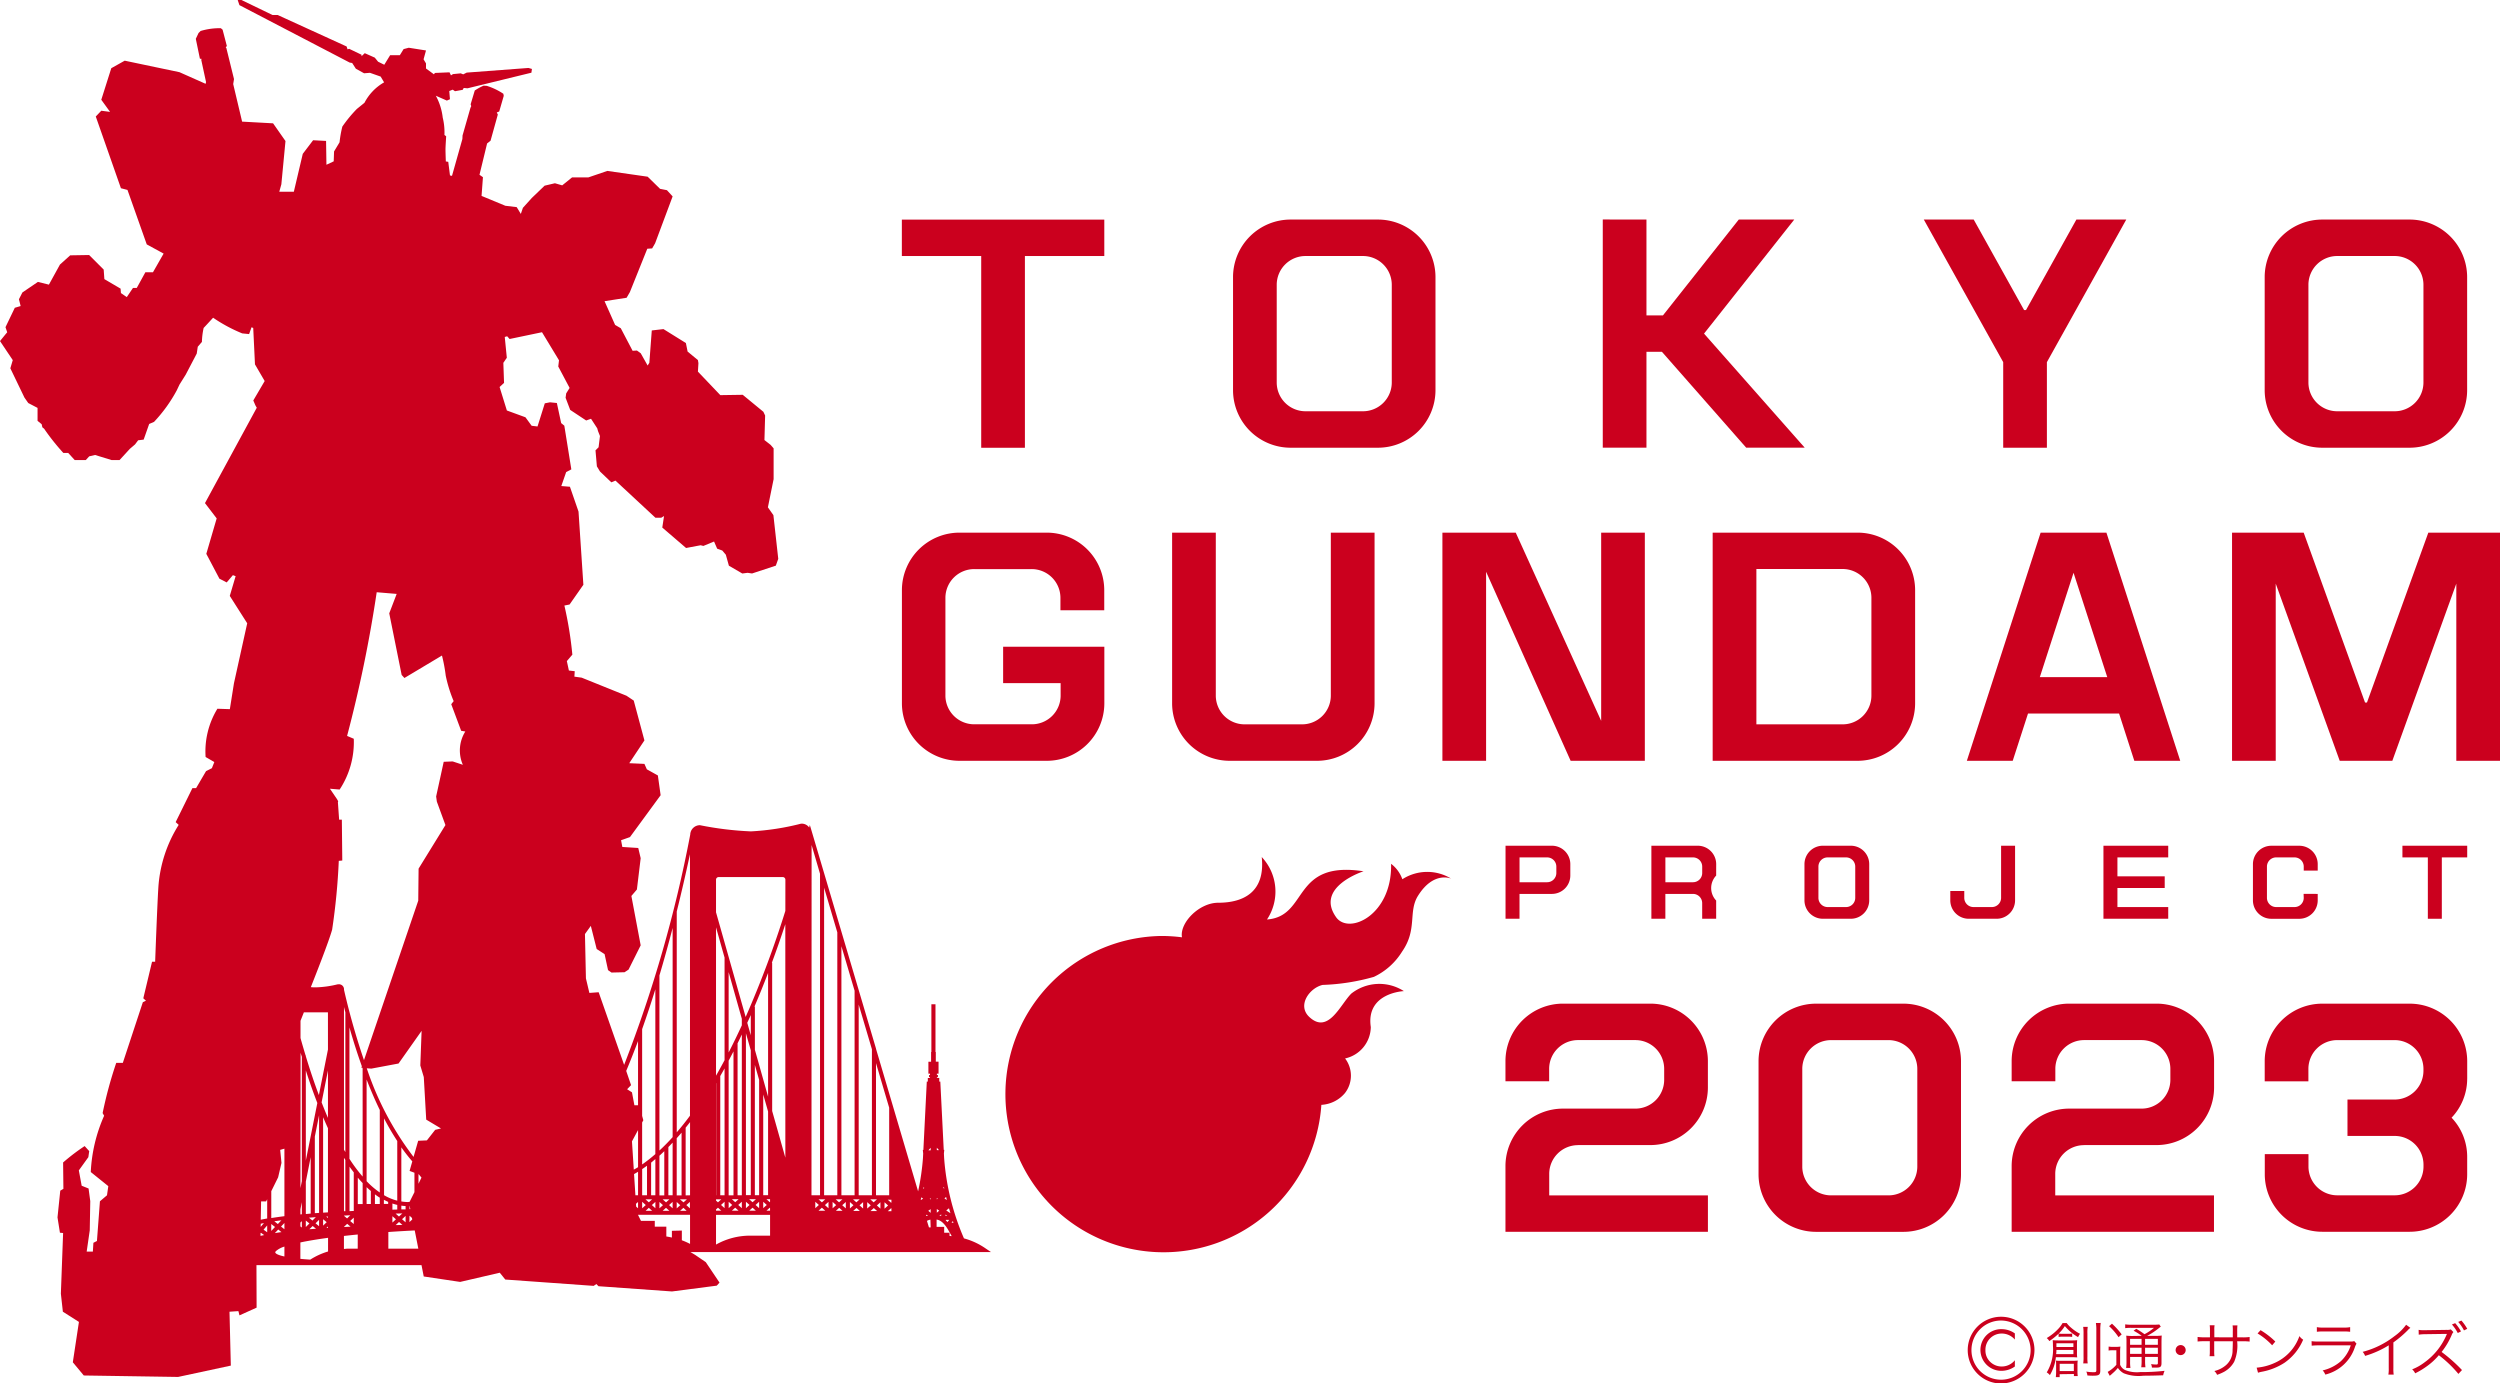
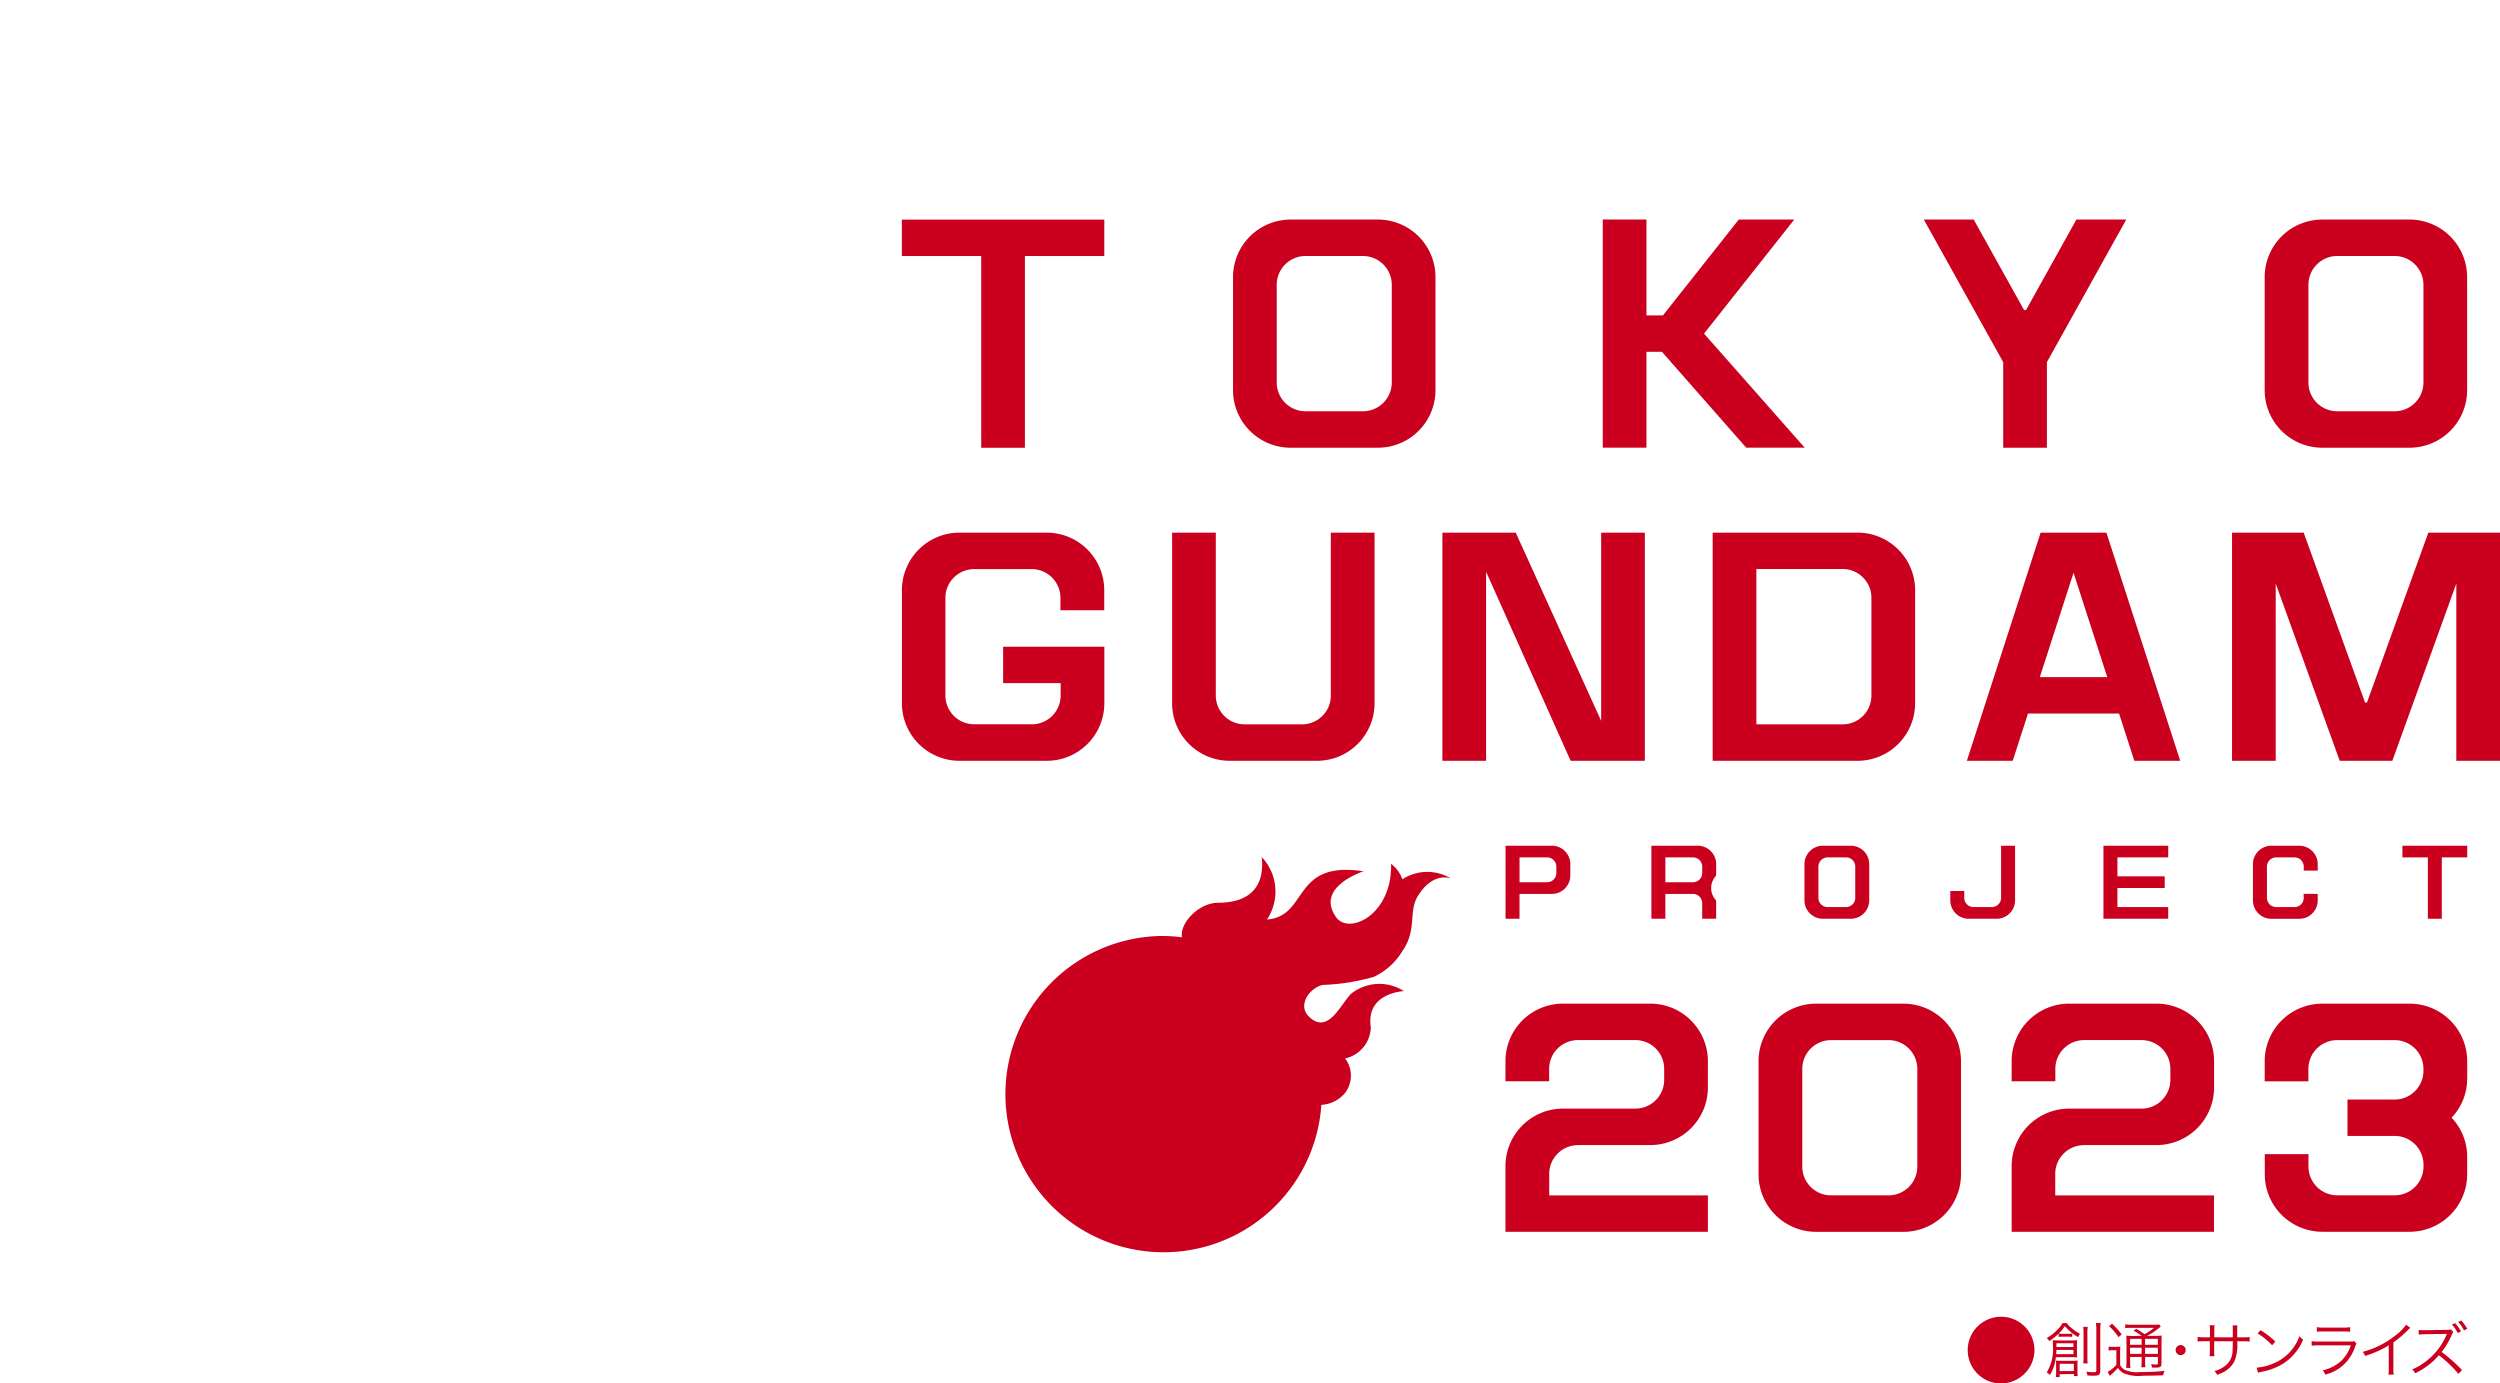
<svg xmlns="http://www.w3.org/2000/svg" width="103" height="57" viewBox="0 0 103 57">
  <defs>
    <clipPath id="a">
      <rect width="103" height="57" fill="none" />
    </clipPath>
  </defs>
  <g clip-path="url(#a)">
    <path d="M393.546,266.86a.669.669,0,0,0-.472.2.661.661,0,0,0-.19.482.645.645,0,0,0,.113.386.674.674,0,0,0,.558.29.694.694,0,0,0,.541-.258v.258a.956.956,0,0,1-.557.178.86.86,0,0,1-.488-.151.862.862,0,0,1-.114-1.326.861.861,0,0,1,.615-.24.94.94,0,0,1,.544.176v.254a.712.712,0,0,0-.551-.249" transform="translate(-311.084 -211.918)" fill="#cb001e" />
    <path d="M406.641,265.452a1.04,1.04,0,0,0,.184.195,1.828,1.828,0,0,0,.366.249.578.578,0,0,0-.081.137,1.979,1.979,0,0,1-.545-.456,1.66,1.66,0,0,1-.257.312,2.524,2.524,0,0,1-.384.307.436.436,0,0,0-.106-.125,2.155,2.155,0,0,0,.489-.394,1.172,1.172,0,0,0,.164-.224Zm-.446,1.408a1.791,1.791,0,0,1-.247.737.581.581,0,0,0-.129-.112,1.837,1.837,0,0,0,.255-1.092,1.894,1.894,0,0,0-.01-.234,2.446,2.446,0,0,0,.245.01h.565a1.719,1.719,0,0,0,.2-.01,1.3,1.3,0,0,0-.01.189v.332a1.228,1.228,0,0,0,.01.187c-.061,0-.1-.007-.182-.007Zm.156.7v.122h-.159a1.626,1.626,0,0,0,.013-.207V267.2c0-.1,0-.137-.008-.2a1.7,1.7,0,0,0,.189.008h.53a1.418,1.418,0,0,0,.179-.01,1.257,1.257,0,0,0-.01.187v.252a1.255,1.255,0,0,0,.012.2h-.159v-.085Zm-.134-1c0,.07,0,.1-.012.172h.713v-.172Zm.7-.12v-.154h-.7v.154Zm-.61-.555a.8.8,0,0,0,.151.01h.26a.767.767,0,0,0,.149-.01v.14a.7.7,0,0,0-.139-.01h-.275a.749.749,0,0,0-.146.01Zm.045,1.547h.583v-.3h-.583Zm1.157-1.821a1.376,1.376,0,0,0-.015.272v.952a1.684,1.684,0,0,0,.012.279h-.184a1.644,1.644,0,0,0,.013-.279v-.952a1.792,1.792,0,0,0-.015-.272Zm.534-.162a1.769,1.769,0,0,0-.018.3v1.654c0,.182-.051.219-.3.219-.058,0-.118,0-.232-.01a.467.467,0,0,0-.045-.159,1.908,1.908,0,0,0,.305.025c.088,0,.109-.015.109-.075v-1.652a1.8,1.8,0,0,0-.018-.3Z" transform="translate(-321.493 -210.943)" fill="#cb001e" />
    <path d="M417.95,266.526a.908.908,0,0,0,.18.013h.116a1.1,1.1,0,0,0,.189-.013,1.836,1.836,0,0,0-.012.262v.489a.421.421,0,0,0,.2.214,1.292,1.292,0,0,0,.625.087,8.53,8.53,0,0,0,1.006-.052.959.959,0,0,0-.058.184c-.275.01-.58.017-.814.017a1.671,1.671,0,0,1-.809-.1.682.682,0,0,1-.242-.222,1.786,1.786,0,0,1-.171.182c-.041.035-.05.045-.094.085-.028.022-.036.03-.07.06l-.086-.162a1.349,1.349,0,0,0,.358-.292v-.6h-.151a.8.8,0,0,0-.169.013Zm.137-.942a2.875,2.875,0,0,1,.4.441l-.129.115a2.35,2.35,0,0,0-.39-.454Zm1.225.5a2.4,2.4,0,0,0-.335-.21l.113-.079a3.664,3.664,0,0,1,.338.222,2.114,2.114,0,0,0,.391-.262h-.935a1.722,1.722,0,0,0-.252.013v-.157a1.457,1.457,0,0,0,.267.015h.88a1.782,1.782,0,0,0,.257-.01l.063.09a.694.694,0,0,0-.063.047,2.857,2.857,0,0,1-.5.332h.328a1.761,1.761,0,0,0,.274-.013c-.007.07-.01.159-.01.307v.822c0,.157-.041.192-.217.192-.058,0-.1,0-.177,0a.556.556,0,0,0-.035-.145,1.26,1.26,0,0,0,.209.018c.058,0,.071-.01.071-.07v-.242h-.527v.157a1.8,1.8,0,0,0,.015.269h-.174a1.759,1.759,0,0,0,.015-.269v-.157h-.474v.192a1.55,1.55,0,0,0,.015.262h-.179a1.662,1.662,0,0,0,.015-.262v-.787a2.328,2.328,0,0,0-.01-.282,2.013,2.013,0,0,0,.272.013Zm-.479.371h.474v-.247h-.474Zm0,.371h.474v-.252h-.474Zm.618-.371h.527v-.247h-.527Zm.527.12h-.527v.252h.527Z" transform="translate(-331.074 -211.048)" fill="#cb001e" />
    <path d="M431.789,270.06a.207.207,0,1,1-.207-.2.207.207,0,0,1,.207.2" transform="translate(-341.739 -214.443)" fill="#cb001e" />
    <path d="M437.156,266.408v-.241a1.6,1.6,0,0,0-.008-.252h.2a1.787,1.787,0,0,0-.01.232v.261h.217a1.872,1.872,0,0,0,.295-.015v.189a2.352,2.352,0,0,0-.292-.013h-.222a1.7,1.7,0,0,1-.123.845,1.06,1.06,0,0,1-.411.411,1.9,1.9,0,0,1-.293.127.45.45,0,0,0-.113-.157,1.121,1.121,0,0,0,.482-.244.8.8,0,0,0,.269-.623c.005-.08.008-.157.01-.359h-.767v.416a1.337,1.337,0,0,0,.01.2h-.2a1.393,1.393,0,0,0,.01-.209v-.409h-.212a2.362,2.362,0,0,0-.292.013v-.189a1.88,1.88,0,0,0,.3.015h.209v-.286a1.415,1.415,0,0,0-.01-.209h.2a1.055,1.055,0,0,0-.01.2v.294Z" transform="translate(-345.165 -211.309)" fill="#cb001e" />
    <path d="M447.44,268.429a2.229,2.229,0,0,0,.734-.192,1.889,1.889,0,0,0,1.028-1.109.5.5,0,0,0,.154.147,2.19,2.19,0,0,1-.769.952,2.562,2.562,0,0,1-.94.371,1.346,1.346,0,0,0-.151.039Zm.161-1.545a3.255,3.255,0,0,1,.608.469l-.131.154a2.777,2.777,0,0,0-.6-.488Z" transform="translate(-354.466 -212.081)" fill="#cb001e" />
    <path d="M458.329,266.854a1.828,1.828,0,0,0,.3.015h1.294a.426.426,0,0,0,.164-.018l.093.107a.723.723,0,0,0-.071.157,1.71,1.71,0,0,1-1.215,1.116.547.547,0,0,0-.108-.172,1.736,1.736,0,0,0,.749-.379,1.531,1.531,0,0,0,.408-.653h-1.316a2.377,2.377,0,0,0-.293.013Zm.217-.578a1.157,1.157,0,0,0,.265.018h.842a1.163,1.163,0,0,0,.265-.018v.192a1.661,1.661,0,0,0-.262-.013h-.847a1.652,1.652,0,0,0-.262.013Z" transform="translate(-363.092 -211.598)" fill="#cb001e" />
    <path d="M470.432,265.949a.567.567,0,0,0-.111.1,4.464,4.464,0,0,1-.59.5v1.061a1.62,1.62,0,0,0,.013.264h-.219a1.31,1.31,0,0,0,.015-.259v-.947a3.956,3.956,0,0,1-.974.436.573.573,0,0,0-.1-.167,3.578,3.578,0,0,0,1.309-.645,2.087,2.087,0,0,0,.481-.471Z" transform="translate(-371.124 -211.241)" fill="#cb001e" />
    <path d="M480.173,267.153a4.828,4.828,0,0,0-.806-.77,2.654,2.654,0,0,1-.481.446,3.31,3.31,0,0,1-.494.3.5.5,0,0,0-.124-.164,2.063,2.063,0,0,0,.512-.289,2.683,2.683,0,0,0,.9-1.124c.006-.015.008-.017.013-.03a.04.04,0,0,0,.008-.017.437.437,0,0,1-.06,0l-.842.012a1.755,1.755,0,0,0-.26.02l-.005-.2a.937.937,0,0,0,.2.015h.066l.9-.013a.408.408,0,0,0,.161-.02l.106.11a.388.388,0,0,0-.07.12,3.032,3.032,0,0,1-.416.7,6.361,6.361,0,0,1,.84.745Zm-.133-2.091a1.885,1.885,0,0,1,.24.341l-.134.065a1.664,1.664,0,0,0-.24-.351Zm.257-.107a1.856,1.856,0,0,1,.24.341l-.134.065a1.6,1.6,0,0,0-.239-.349Z" transform="translate(-378.887 -210.548)" fill="#cb001e" />
-     <path d="M391.378,266.94a1.375,1.375,0,1,1,1.392-1.375,1.385,1.385,0,0,1-1.392,1.375m0-2.594a1.219,1.219,0,1,0,1.234,1.219,1.227,1.227,0,0,0-1.234-1.219" transform="translate(-308.95 -209.94)" fill="#cb001e" />
-     <path d="M40.615,51.441a2.866,2.866,0,0,0-.9-.42,10.152,10.152,0,0,1-.817-3.313l-.009-.186.015-.147h-.022l-.141-2.814-.043,0v-.149H38.6v-.034h.042v-.088H38.6v-.056h.068v-.493h-.113v-.4h-.013V41.376h-.169v1.967h-.012v.4H38.25v.493h.067v.056h-.042v.088h.042v.034h-.091v.149l-.042,0-.141,2.814H38.02l.015.15-.009.182a9.919,9.919,0,0,1-.2,1.375L36.091,43.21V43.2h0l-2.639-8.919-.087-.294-.027.107a.376.376,0,0,0-.31-.16l-.021,0a10.477,10.477,0,0,1-2.069.319,13.466,13.466,0,0,1-2.1-.255.4.4,0,0,0-.4.386h0a53.951,53.951,0,0,1-2.724,9.489L24.665,40.88l-.383.028-.142-.6L24.1,38.482l.242-.336.241.953.326.211.142.659.142.1.539-.013.164-.108.5-1-.383-2.034.227-.266.156-1.29-.1-.421-.656-.042-.052-.277.367-.13,1.263-1.725-.114-.814-.454-.253-.1-.224-.625-.028.625-.939-.44-1.641-.3-.2-1.845-.744-.3-.042.014-.224-.241-.028-.084-.388.227-.266a15.521,15.521,0,0,0-.328-2.024l.213-.042.569-.814-.2-3.015-.354-1.023-.355-.029.2-.575.213-.112-.289-1.8-.13-.107-.177-.827-.283-.029-.214.042-.3.954-.242-.029-.255-.35-.766-.28-.3-.968.184-.168-.029-.827.143-.21-.085-.856.1-.028.1.112,1.335-.279.7,1.156L23,15.1l.468.883-.141.225-.025.18.19.5.658.436.2-.071.256.394.033.117.079.2-.057.464-.127.126.057.659.127.211.469.448.17-.071,1.646,1.529h.241l.114-.07-.072.476.98.841.6-.113.113.028.44-.182.128.295.21.076.147.173.126.452.553.322L30.8,23.6l.185.027.979-.322.1-.281-.2-1.8-.227-.322.236-1.162V18.472l-.123-.142-.255-.2.028-1.01-.072-.154-.851-.7-.923.014-.923-.969.021-.35-.021-.125-.425-.351-.071-.352-.923-.574-.482.056-.1,1.332-.071.113-.284-.505-.156-.113-.179.011-.487-.929-.234-.137-.435-.978.909-.141.135-.234.717-1.786.2-.013.123-.213.721-1.93-.234-.256-.284-.056-.511-.5-1.66-.238-.78.266-.673,0-.407.329-.3-.087-.425.1-.526.505-.368.407-.086.252-.17-.28-.468-.056-.98-.406.057-.771-.142-.1.313-1.29.142-.112.3-1.079-.042-.085.1-.042.186-.643-.016-.087a2.634,2.634,0,0,0-.683-.326l-.13-.008a2.4,2.4,0,0,0-.365.2l-.17.568.025.075-.035.079-.323,1.13-.007.146-.428,1.519-.083-.018-.071-.561-.1-.014s-.014-.364-.014-.49.028-.547.028-.547l-.071-.056a2.55,2.55,0,0,0-.071-.716,2.464,2.464,0,0,0-.284-.9l.455.2.127-.056-.028-.337.142-.057.094.064.317-.057.043-.077.156.014,2.632-.643.022-.155L21.772,2.8l-2.543.191-.146.073-.1-.042-.32.031-.084.052-.059-.125-.6.025-.043.056-.326-.239v-.21l-.1-.168.1-.365-.71-.112-.213.056-.155.252h-.4l-.241.393-.255-.126-.137-.168-.412-.183-.133.125V2.255l-.509-.244-.067.022-.038-.118L11.438.617h-.213L9.949,0H9.793l.071.211,4.545,2.368.1.016.152.236L15,3.019,15.242,3l.441.155.142.238a2.057,2.057,0,0,0-.809.842l-.312.252a5.49,5.49,0,0,0-.6.729,4.667,4.667,0,0,0-.114.646l-.227.378-.014.407-.3.141-.015-.982L12.9,5.778l-.426.561L12.106,7.9h-.6l.086-.308.17-1.781-.511-.73-1.276-.07L9.608,3.464l.033-.206L9.326,1.98,9.3,1.956l.046-.063-.175-.67-.072-.061a2.736,2.736,0,0,0-.834.114l-.085.084L8.067,1.6l.169.817.08.011-.027.027.2.927-.018.071L7.394,2.974,5.138,2.5l-.553.31-.412,1.3.362.5-.362-.048L3.946,4.8,4.982,7.755l.27.07.794,2.244.695.379-.439.77H5.989l-.355.646H5.478l-.255.378-.241-.168-.014-.182L4.3,11.5l-.028-.393-.6-.6-.78.013L2.47,10.9l-.455.827-.454-.112-.638.434-.143.28.07.28-.24.071-.384.8.071.21-.071.084L0,14.052l.526.785-.1.337.581,1.206.157.225.383.2v.533l.17.14.028.127.071.056a9.084,9.084,0,0,0,.794,1h.2l.269.294h.455l.142-.154.242-.056.681.21h.326l.425-.463.214-.183.127-.169.228-.028.227-.645.2-.085a6.092,6.092,0,0,0,.937-1.3l.113-.239.255-.407.455-.869.042-.281.171-.2a3,3,0,0,1,.071-.575c.043-.042.39-.421.39-.421a6.361,6.361,0,0,0,1.2.646l.283.028.1-.28.07.028.072,1.5.4.687-.469.8.086.2.057.1L8.445,20.728l.482.63L8.5,22.818l.54,1.024.3.154.255-.3.113.042-.241.813.718,1.128-.546,2.471-.169,1.067L8.957,29.2a3.378,3.378,0,0,0-.486,1.988l.359.208-.1.253-.241.122-.41.7-.152,0-.69,1.4.125.114a5.5,5.5,0,0,0-.837,2.566c-.048.741-.133,3.072-.133,3.072l-.128,0-.36,1.507.11.1-.129.061-.825,2.5-.271,0a17.088,17.088,0,0,0-.561,2.068l.062.11a6.424,6.424,0,0,0-.55,2.319l.722.581-.054.377-.291.247-.123,1.636-.146.074-.022.363-.255,0,.127-.879.021-1.2-.07-.521-.284-.114-.117-.632.392-.545.036-.249-.188-.208a8.368,8.368,0,0,0-.888.676l.012,1.086-.129.076-.114,1.1.1.632L2.6,50.8l-.092,2.5.082.742.662.421L3,56.126l.452.544,3.885.06,2.173-.467-.055-2.22.367-.025.044.175.706-.318-.006-1.751h6.8l.092.467,1.5.224,1.633-.379.227.281,3.642.261.11-.076.087.09,3.029.216,1.844-.239.114-.126L29.078,52l-.44-.3-.191-.114H40.83ZM10.743,50.418c.044-.009.085-.018.132-.027l-.135.157Zm-.009.5,0-.111.015-.017.134.095-.151.033m.276-.149-.15-.106.15-.176Zm-.265-.512.014-.759.207,0,.044-.089v.793c-.092.016-.18.033-.265.051m.433.176.155.123-.155.164Zm.126-.114.29-.038-.145.154Zm.161.341.134.107c-.095.013-.185.027-.273.041Zm.255,1.111c-.336-.072-.375-.143-.377-.169a.09.09,0,0,1,.03-.055.964.964,0,0,1,.347-.184Zm0-1.122-.139-.111.139-.147Zm-.541-.47V49.076l.282-.57.138-.594-.053-.537.174-.05v2.782c-.193.024-.373.05-.541.077m1.2-.148v-.213l.059-.295v.5l-.059.006m.059.277v.265l-.06-.048v-.157Zm-.058-1.358.007-5.581c.016.058.034.113.051.17v5.121Zm1.138,2.608a2.87,2.87,0,0,0-.734.336c-.151-.01-.287-.021-.407-.032v-.676c.312-.067.7-.13,1.141-.191Zm-.634-1.05.138.113-.274.021Zm-.01-.224-.144-.118.285-.022ZM13,50.4l.146-.144v.264Zm-.029-.412V46.827l.175-.878v4.023l-.175.011M12.6,47.818V44.1c.153.479.312.925.474,1.344Zm.2-.144V50l-.2.018V48.681Zm-.052,2.733-.149.146v-.267Zm.764.183-.061,0,.061-.059Zm-.2-.094v-.264l.147.122Zm.2-.315-.072-.06.072,0Zm0-.232-.2.013V46.029c.066.155.132.307.2.453Zm0-3.892c-.089-.2-.176-.418-.262-.64l.262-1.315Zm0-2.817-.374,1.879q-.278-.742-.538-1.6v-.032h-.009c-.071-.235-.141-.471-.21-.72v-.71l.139-.35h.991Zm1.226,8.206h-.428c-.047,0-.093.009-.14.011v-.536c.184-.021.376-.041.569-.06ZM14.228,47.8v2.1l-.056,0v-2.2l.056.089m-.056-.432V41.488c.018.074.038.146.057.219h0v5.758c-.019-.031-.037-.061-.056-.093m.262,2.694L14.3,50.2l-.124-.106v-.012l.262-.013M14.4,49.9V48.066c.058.084.117.159.175.236v1.59c-.06,0-.116.005-.175.008m.175.266v.264l-.147-.125Zm-.4.147,0,0v0Zm.129.108.139.117-.27.014v-.007Zm.637-.814h-.2V48.519c.066.079.133.152.2.223Zm0-1.132a6.448,6.448,0,0,1-.544-.731V42.329c.161.568.332,1.1.511,1.6l-.021.061.042,0,.011.032Zm2.519-4.1.1,1.753.61.365-.241.056-.341.435L17.229,47l-.19.665a12.485,12.485,0,0,1-1.928-3.651l.188.013,1.121-.21.95-1.346-.053,1.427Zm-.885,5.619-.138.127L16.3,50l.275-.007m-.408-.155v-.253c.066.022.132.041.2.057v.191l-.2.005m.2-.37a2.091,2.091,0,0,1-.544-.226V46.078c.175.338.357.644.544.932Zm-.2.639.146.128-.146.135Zm.273.238.14.122-.279.007Zm.124-.114.146-.135v.263Zm-.029-.4v-.159c.058.008.117.014.175.017v.138l-.175,0m0-.327V47.271a7.083,7.083,0,0,0,.452.578l-.112.393.2.075v.8l-.2.4c-.024,0-.047.006-.071.007h-.017a1.711,1.711,0,0,1-.258-.026m.713-.727v-.393l.01,0,.113.139Zm-.337,1.045h-.033v-.135h.006Zm-.033.27.1.091.013.066-.117.107Zm-1.593-.48h-.175v-.695c.058.055.117.108.175.158Zm.368,0h-.2v-.4c.066.049.133.1.2.138Zm0-.475a3.492,3.492,0,0,1-.543-.466V44.476q.261.673.543,1.255Zm.169.3c.059.031.117.061.176.086v.086h-.176ZM16,51.445v-.686c.337-.024.705-.045,1.087-.065l.148.751Zm3.077-19.933-.426-.141-.37.015-.312,1.429.029.211.354.967-1.106,1.795-.014,1.319-2.236,6.573a29.245,29.245,0,0,1-.823-2.9h0a.208.208,0,0,0-.243-.225l-.022,0a4.162,4.162,0,0,1-.889.124c-.067,0-.139,0-.213-.009.182-.459.751-1.9.879-2.374a26.761,26.761,0,0,0,.273-2.829l.144-.013-.018-1.684-.112,0-.051-.724s.048,0-.061-.158l-.267-.392.4.033a3.547,3.547,0,0,0,.583-2.092L14.3,30.32A54.674,54.674,0,0,0,15.52,24.4l.823.069-.306.8.511,2.538.114.126,1.547-.925a6.629,6.629,0,0,1,.155.827,5.634,5.634,0,0,0,.327,1.052l-.1.126L19,30.109l.171.029a1.471,1.471,0,0,0-.1,1.374m8.811,6.043q.281-1.131.545-2.361V45.968q-.27.366-.545.684Zm-.2,13.154v.277c-.076-.016-.152-.033-.229-.043v-.405h-.476V50.3h-.569l-.124-.251H28.43v1.2a2.825,2.825,0,0,0-.338-.15v-.4Zm-1.645-3.685.251-.466v1.53c-.059.038-.117.07-.176.1Zm.694,2.737.137.124H26.6Zm-.274.021v-.269l.149.135Zm.4-.134.145-.13v.262Zm.011-.235-.136.123-.136-.123Zm-.042-.167V47.9c.059-.046.117-.1.175-.145v1.49Zm-.169,0h-.2V48.167c.067-.045.133-.091.2-.14Zm-.448.465-.007-.113.086-.077v.261Zm-.03-.465-.056-.874c.055-.03.11-.061.165-.095v.969h-.109m1.4.167-.138.124-.138-.124Zm-.042-.167V47.259c.059-.059.117-.12.175-.182v2.169Zm.175.272v.263l-.146-.132Zm-.134.367h-.276l.138-.123Zm.711,0H28.02l.137-.123Zm-.275-.472H28.3l-.139.124Zm.264.237.147-.132v.265Zm-.029-.4V46.46h0c.06-.075.121-.152.181-.23v3.016Zm-.368-2.356c.066-.075.133-.149.2-.228v2.584h-.2Zm0,2.628.146.132-.146.131Zm-.712-9.333c.185-.625.367-1.273.544-1.958v8.619q-.27.3-.544.552Zm0,7.427c.067-.059.133-.124.2-.187v1.821h-.2Zm0,1.905.146.131-.146.131ZM27,40.756v6.793a6.325,6.325,0,0,1-.544.427v-1.73l.049-.092-.049-.179V42.4c.184-.521.366-1.064.544-1.641m-.713,2.1v2.677h-.15l-.1-.532-.2-.127L26,44.708l-.2-.586c.168-.4.334-.822.5-1.264M29.5,38.206l.352,1.247V43.68c-.117.219-.234.433-.352.639Zm.169,6.136c.061-.107.123-.213.183-.324v5.227h-.177v-4.9Zm-.169.291.007-.012v4.624H29.5Zm0,4.779h.218l-.138.124-.08-.072Zm.352.1v.263l-.146-.131Zm-.352.317.081-.072.137.123H29.5Zm2.227,1.08h-.84a2.848,2.848,0,0,0-1.387.368V50.052h2.227Zm-1.3-1.03h-.274l.138-.123Zm-.274-.472h.277l-.138.124Zm.263.237.147-.132v.265Zm-.028-.4V43h-.007c.061-.124.122-.252.182-.378v6.622Zm-.368-5.885V40.05l.543,1.924v.27q-.268.582-.543,1.118m.2-.039v5.924h-.2V43.7q.1-.188.2-.383m-.053,6.328-.146.131v-.263Zm.934-6.394V41.471h-.017q.286-.668.561-1.387v5.1Zm.544,2.544v3.447h-.2V45.092Zm-.054,3.85-.146.131v-.263Zm-.461,0,.146-.132v.263Zm.012.235h-.274l.137-.123Zm.134-5.39v4.751H31.1V43.874Zm-.133,4.918-.138.124-.139-.124Zm-.211-6.754-.145-.515c.048-.107.1-.211.145-.32Zm0,.618v5.969h-.2V42.571Zm-.052,6.373-.148.133v-.265Zm.846.235h-.148l.138-.123.01.009Zm0-.357-.01.009-.138-.124h.148Zm.63-1.827-.543-1.922V39.667H31.8q.285-.768.555-1.592Zm0-10.165A41.831,41.831,0,0,1,30.721,41.9L29.5,37.587V36.244a.109.109,0,0,1,.11-.109h2.639a.109.109,0,0,1,.109.109ZM36.091,43.8l.543,1.837v3.608h-.543Zm.041,5.612-.138.124-.138-.124Zm-.754-8.023.545,1.84v6.016h-.545Zm.042,8.023-.138.124-.138-.124Zm-.754-10.429.543,1.835v8.427h-.543Zm.041,10.429-.138.124-.138-.124Zm-.754-12.838.544,1.839V49.246h-.544ZM34,49.413l-.138.124-.138-.124Zm-.562-14.6L33.785,36V49.246h-.352Zm.152,14.7.147.132-.147.132Zm.134.368.138-.124.138.124Zm.41-.1-.147-.132.147-.132Zm.169-.263.147.132-.147.132Zm.134.368.138-.124.138.124Zm.41-.1-.147-.132.147-.132Zm.169-.263.147.132-.147.132Zm.134.368.138-.124.138.124Zm.41-.1-.147-.132.147-.132Zm.169-.263.146.132-.146.132Zm.134.368.138-.124.138.124Zm.41-.1-.146-.132.146-.132Zm.169-.263.147.132-.147.132Zm.284.368h-.15l.138-.124.012.011Zm0-.359-.012.011-.138-.124h.15Zm1.21-.1,0-.014.025-.1.069.057Zm.1-.464c0-.021.007-.043.011-.064l.034.03Zm.127,1.063.071.057h-.076Zm.18.527h-.07L38.19,50.3a.429.429,0,0,1,.143-.05Zm0-.6-.1-.084.1-.068Zm0-.549-.038-.031.038-.026Zm0-2.026h-.093l.093-.106Zm.814,2.59-.172-.113.113-.091c.02.07.039.138.059.2m-.047.278-.074.092c-.023-.025-.045-.048-.068-.068v-.023Zm-.158-.167,0-.049.075.049Zm.028-.776.03.127-.1-.069Zm-.087-.408c0,.021.007.044.011.065l-.046-.035Zm-.115,1.126,0,.058H38.7Zm-.181-2.746.091.1h-.091Zm0,2.071.038.026-.038.031Zm0,.454.1.068-.1.084Zm.524,1.128V50.79H38.9v-.244h-.312v-.3c.131.021.287.1.476.423.037.064.09.158.147.259-.033,0-.066-.006-.1-.008m.091-.542.058-.07c.007.024.016.047.024.07Z" fill="#cb001e" />
+     <path d="M391.378,266.94a1.375,1.375,0,1,1,1.392-1.375,1.385,1.385,0,0,1-1.392,1.375m0-2.594" transform="translate(-308.95 -209.94)" fill="#cb001e" />
    <path d="M211.778,182.16a1.366,1.366,0,0,0,.972-.484,1.169,1.169,0,0,0,.007-1.428,1.345,1.345,0,0,0,1.059-1.293c-.211-1.418,1.363-1.481,1.363-1.481a1.868,1.868,0,0,0-2.164.1c-.455.449-.953,1.706-1.739.959-.5-.474.014-1.188.554-1.314a8.727,8.727,0,0,0,2.113-.332,2.74,2.74,0,0,0,1.163-1.043c.639-.917.241-1.641.656-2.3.645-1.029,1.363-.705,1.363-.705a1.888,1.888,0,0,0-2.009.026,1.372,1.372,0,0,0-.464-.636c.051,2.113-1.74,2.942-2.265,2.2-.887-1.249,1.13-1.892,1.13-1.892-2.973-.457-2.253,1.859-3.978,1.986a2.075,2.075,0,0,0-.216-2.573c.153,1.457-.77,1.883-1.792,1.883-.8,0-1.6.842-1.494,1.424m0,0a6.735,6.735,0,0,0-.835-.055,6.516,6.516,0,1,0,6.577,6.959" transform="translate(-157.339 -136.64)" fill="#cb001e" />
    <path d="M183.882,45.554v7.9h-1.8v-7.9h-3.27v-1.5h8.341v1.5Z" transform="translate(-141.656 -35.006)" fill="#cb001e" />
    <path d="M319.6,44.052V48h.68l3.124-3.949h2.286l-3.718,4.7,4.149,4.7h-2.411L320.237,49.5H319.6v3.949h-1.8v-9.4Z" transform="translate(-251.766 -35.006)" fill="#cb001e" />
    <path d="M389.8,44.052l-3.27,5.874v3.527h-1.8V49.926l-3.271-5.874h2.056l2.075,3.728h.08l2.075-3.728Z" transform="translate(-302.198 -35.006)" fill="#cb001e" />
    <path d="M250.435,44.052h-3.569a2.372,2.372,0,0,0-2.386,2.357v4.685a2.372,2.372,0,0,0,2.386,2.358h3.569a2.372,2.372,0,0,0,2.386-2.358V46.409a2.371,2.371,0,0,0-2.386-2.357m.585,6.719a1.186,1.186,0,0,1-1.193,1.179h-2.354a1.185,1.185,0,0,1-1.193-1.179V46.733a1.186,1.186,0,0,1,1.193-1.179h2.354a1.186,1.186,0,0,1,1.193,1.179Z" transform="translate(-193.679 -35.006)" fill="#cb001e" />
    <path d="M455,44.052h-3.57a2.372,2.372,0,0,0-2.386,2.357v4.685a2.372,2.372,0,0,0,2.386,2.358H455a2.372,2.372,0,0,0,2.385-2.358V46.409A2.372,2.372,0,0,0,455,44.052m.585,6.719a1.186,1.186,0,0,1-1.193,1.179h-2.353a1.185,1.185,0,0,1-1.193-1.179V46.733a1.186,1.186,0,0,1,1.193-1.179h2.353a1.186,1.186,0,0,1,1.193,1.179Z" transform="translate(-355.739 -35.006)" fill="#cb001e" />
    <path d="M294.329,106.869v9.4h-3.057l-3.483-7.788v7.788h-1.8v-9.4h3.021l3.52,7.755v-7.755Z" transform="translate(-226.562 -84.924)" fill="#cb001e" />
    <path d="M453.588,106.869v9.4h-1.8v-7.3l-2.636,7.3h-2.168l-2.636-7.3v7.3h-1.8v-9.4H445.5l2.528,7h.079l2.528-7Z" transform="translate(-350.588 -84.924)" fill="#cb001e" />
    <path d="M345.535,106.868H339.58v9.4h5.955a2.372,2.372,0,0,0,2.386-2.358v-4.685a2.371,2.371,0,0,0-2.386-2.357m.585,6.719a1.185,1.185,0,0,1-1.192,1.179h-3.547v-6.4h3.547a1.186,1.186,0,0,1,1.192,1.179Z" transform="translate(-269.018 -84.923)" fill="#cb001e" />
    <path d="M238.936,106.869v6.719a1.185,1.185,0,0,1-1.193,1.179H235.39a1.186,1.186,0,0,1-1.193-1.179v-6.719h-1.8v7.042a2.372,2.372,0,0,0,2.385,2.358h3.57a2.372,2.372,0,0,0,2.386-2.358v-7.042Z" transform="translate(-184.106 -84.924)" fill="#cb001e" />
    <path d="M187.151,110.067v-.841a2.371,2.371,0,0,0-2.385-2.357H181.2a2.371,2.371,0,0,0-2.385,2.357v4.685a2.372,2.372,0,0,0,2.385,2.358h3.57a2.372,2.372,0,0,0,2.385-2.358v-2.342h-4.17v1.5h2.369v.517a1.185,1.185,0,0,1-1.192,1.179H181.8a1.186,1.186,0,0,1-1.193-1.179V109.55a1.186,1.186,0,0,1,1.193-1.179h2.354a1.186,1.186,0,0,1,1.192,1.179v.518Z" transform="translate(-141.656 -84.924)" fill="#cb001e" />
    <path d="M396.252,114.322H392.5l-.63,1.948h-1.89l3.04-9.4h2.711l3.041,9.4h-1.892Zm-.487-1.5-1.389-4.3-1.389,4.3Z" transform="translate(-308.946 -84.924)" fill="#cb001e" />
    <path d="M477.965,170.167v2.528h-.576v-2.528h-1.047v-.481h2.669v.481Z" transform="translate(-377.362 -134.842)" fill="#cb001e" />
    <path d="M359.685,169.686h-1.142a.759.759,0,0,0-.763.754v1.5a.759.759,0,0,0,.763.755h1.142a.759.759,0,0,0,.763-.755v-1.5a.759.759,0,0,0-.763-.754m.187,2.15a.379.379,0,0,1-.382.377h-.753a.379.379,0,0,1-.382-.377v-1.292a.379.379,0,0,1,.382-.377h.753a.379.379,0,0,1,.382.377Z" transform="translate(-283.436 -134.842)" fill="#cb001e" />
    <path d="M300.4,169.686H298.5v3.008h.576v-1.023h1.33a.759.759,0,0,0,.763-.755v-.476a.759.759,0,0,0-.763-.754m.187,1.127a.38.38,0,0,1-.381.377h-1.135v-1.023h1.135a.379.379,0,0,1,.381.377Z" transform="translate(-236.472 -134.842)" fill="#cb001e" />
    <path d="M330.1,170.44a.759.759,0,0,0-.763-.754H327.43v3.008h.576v-1.023h1.137a.379.379,0,0,1,.38.377v.646h.576v-.75a.745.745,0,0,1,0-1.028Zm-2.093-.026v-.247h1.135a.379.379,0,0,1,.382.377v.269a.38.38,0,0,1-.382.377h-1.135Z" transform="translate(-259.393 -134.842)" fill="#cb001e" />
    <path d="M388.8,169.686v2.15a.38.38,0,0,1-.382.377h-.753a.38.38,0,0,1-.382-.377v-.285h-.576v.389a.759.759,0,0,0,.763.755h1.143a.759.759,0,0,0,.763-.755v-2.254Z" transform="translate(-306.355 -134.842)" fill="#cb001e" />
    <path d="M448.788,171.669l.006.167a.379.379,0,0,1-.381.377h-.753a.38.38,0,0,1-.382-.377v-1.292a.38.38,0,0,1,.382-.377h.753a.379.379,0,0,1,.381.377v.166h.576v-.269a.759.759,0,0,0-.763-.754h-1.142a.759.759,0,0,0-.764.754v1.5a.759.759,0,0,0,.764.755h1.142a.759.759,0,0,0,.763-.755v-.27Z" transform="translate(-353.88 -134.842)" fill="#cb001e" />
    <path d="M419.729,170.167v-.481h-2.669v3.008h2.669v-.481h-2.093v-.786h1.948v-.481h-1.948v-.78Z" transform="translate(-330.398 -134.842)" fill="#cb001e" />
    <path d="M301.49,207.2h2.962a2.372,2.372,0,0,0,2.385-2.358v-1.111a2.371,2.371,0,0,0-2.385-2.358h-3.57a2.371,2.371,0,0,0-2.385,2.358v.84h1.8v-.517a1.186,1.186,0,0,1,1.193-1.179h2.354a1.185,1.185,0,0,1,1.192,1.179v.465a1.186,1.186,0,0,1-1.192,1.179h-2.962a2.371,2.371,0,0,0-2.385,2.357v2.719h8.341v-1.5H300.3v-.893a1.186,1.186,0,0,1,1.193-1.178" transform="translate(-236.472 -160.023)" fill="#cb001e" />
    <path d="M354.635,201.374h-3.57a2.372,2.372,0,0,0-2.386,2.358v4.685a2.372,2.372,0,0,0,2.386,2.358h3.57a2.372,2.372,0,0,0,2.385-2.358v-4.685a2.372,2.372,0,0,0-2.385-2.358m.585,6.719a1.186,1.186,0,0,1-1.193,1.179h-2.353a1.185,1.185,0,0,1-1.193-1.179v-4.038a1.186,1.186,0,0,1,1.193-1.179h2.353a1.186,1.186,0,0,1,1.193,1.179Z" transform="translate(-276.227 -160.023)" fill="#cb001e" />
    <path d="M401.857,207.2h2.962a2.372,2.372,0,0,0,2.385-2.358v-1.111a2.371,2.371,0,0,0-2.385-2.358h-3.57a2.371,2.371,0,0,0-2.385,2.358v.84h1.8v-.517a1.186,1.186,0,0,1,1.193-1.179h2.354a1.185,1.185,0,0,1,1.192,1.179v.465a1.186,1.186,0,0,1-1.192,1.179h-2.962a2.371,2.371,0,0,0-2.385,2.357v2.719H407.2v-1.5h-6.54v-.893a1.186,1.186,0,0,1,1.193-1.178" transform="translate(-315.984 -160.023)" fill="#cb001e" />
    <path d="M457.387,204.467v-.736A2.372,2.372,0,0,0,455,201.373h-3.57a2.372,2.372,0,0,0-2.386,2.358v.841h1.8v-.518a1.186,1.186,0,0,1,1.193-1.179h2.354a1.186,1.186,0,0,1,1.193,1.179v.09a1.186,1.186,0,0,1-1.193,1.179h-1.937v1.5h1.937A1.186,1.186,0,0,1,455.586,208v.09a1.186,1.186,0,0,1-1.193,1.179H452.04a1.186,1.186,0,0,1-1.193-1.179v-.518h-1.8v.841a2.372,2.372,0,0,0,2.386,2.358H455a2.372,2.372,0,0,0,2.386-2.358v-.736a2.331,2.331,0,0,0-.643-1.606,2.331,2.331,0,0,0,.643-1.607" transform="translate(-355.738 -160.022)" fill="#cb001e" />
  </g>
</svg>